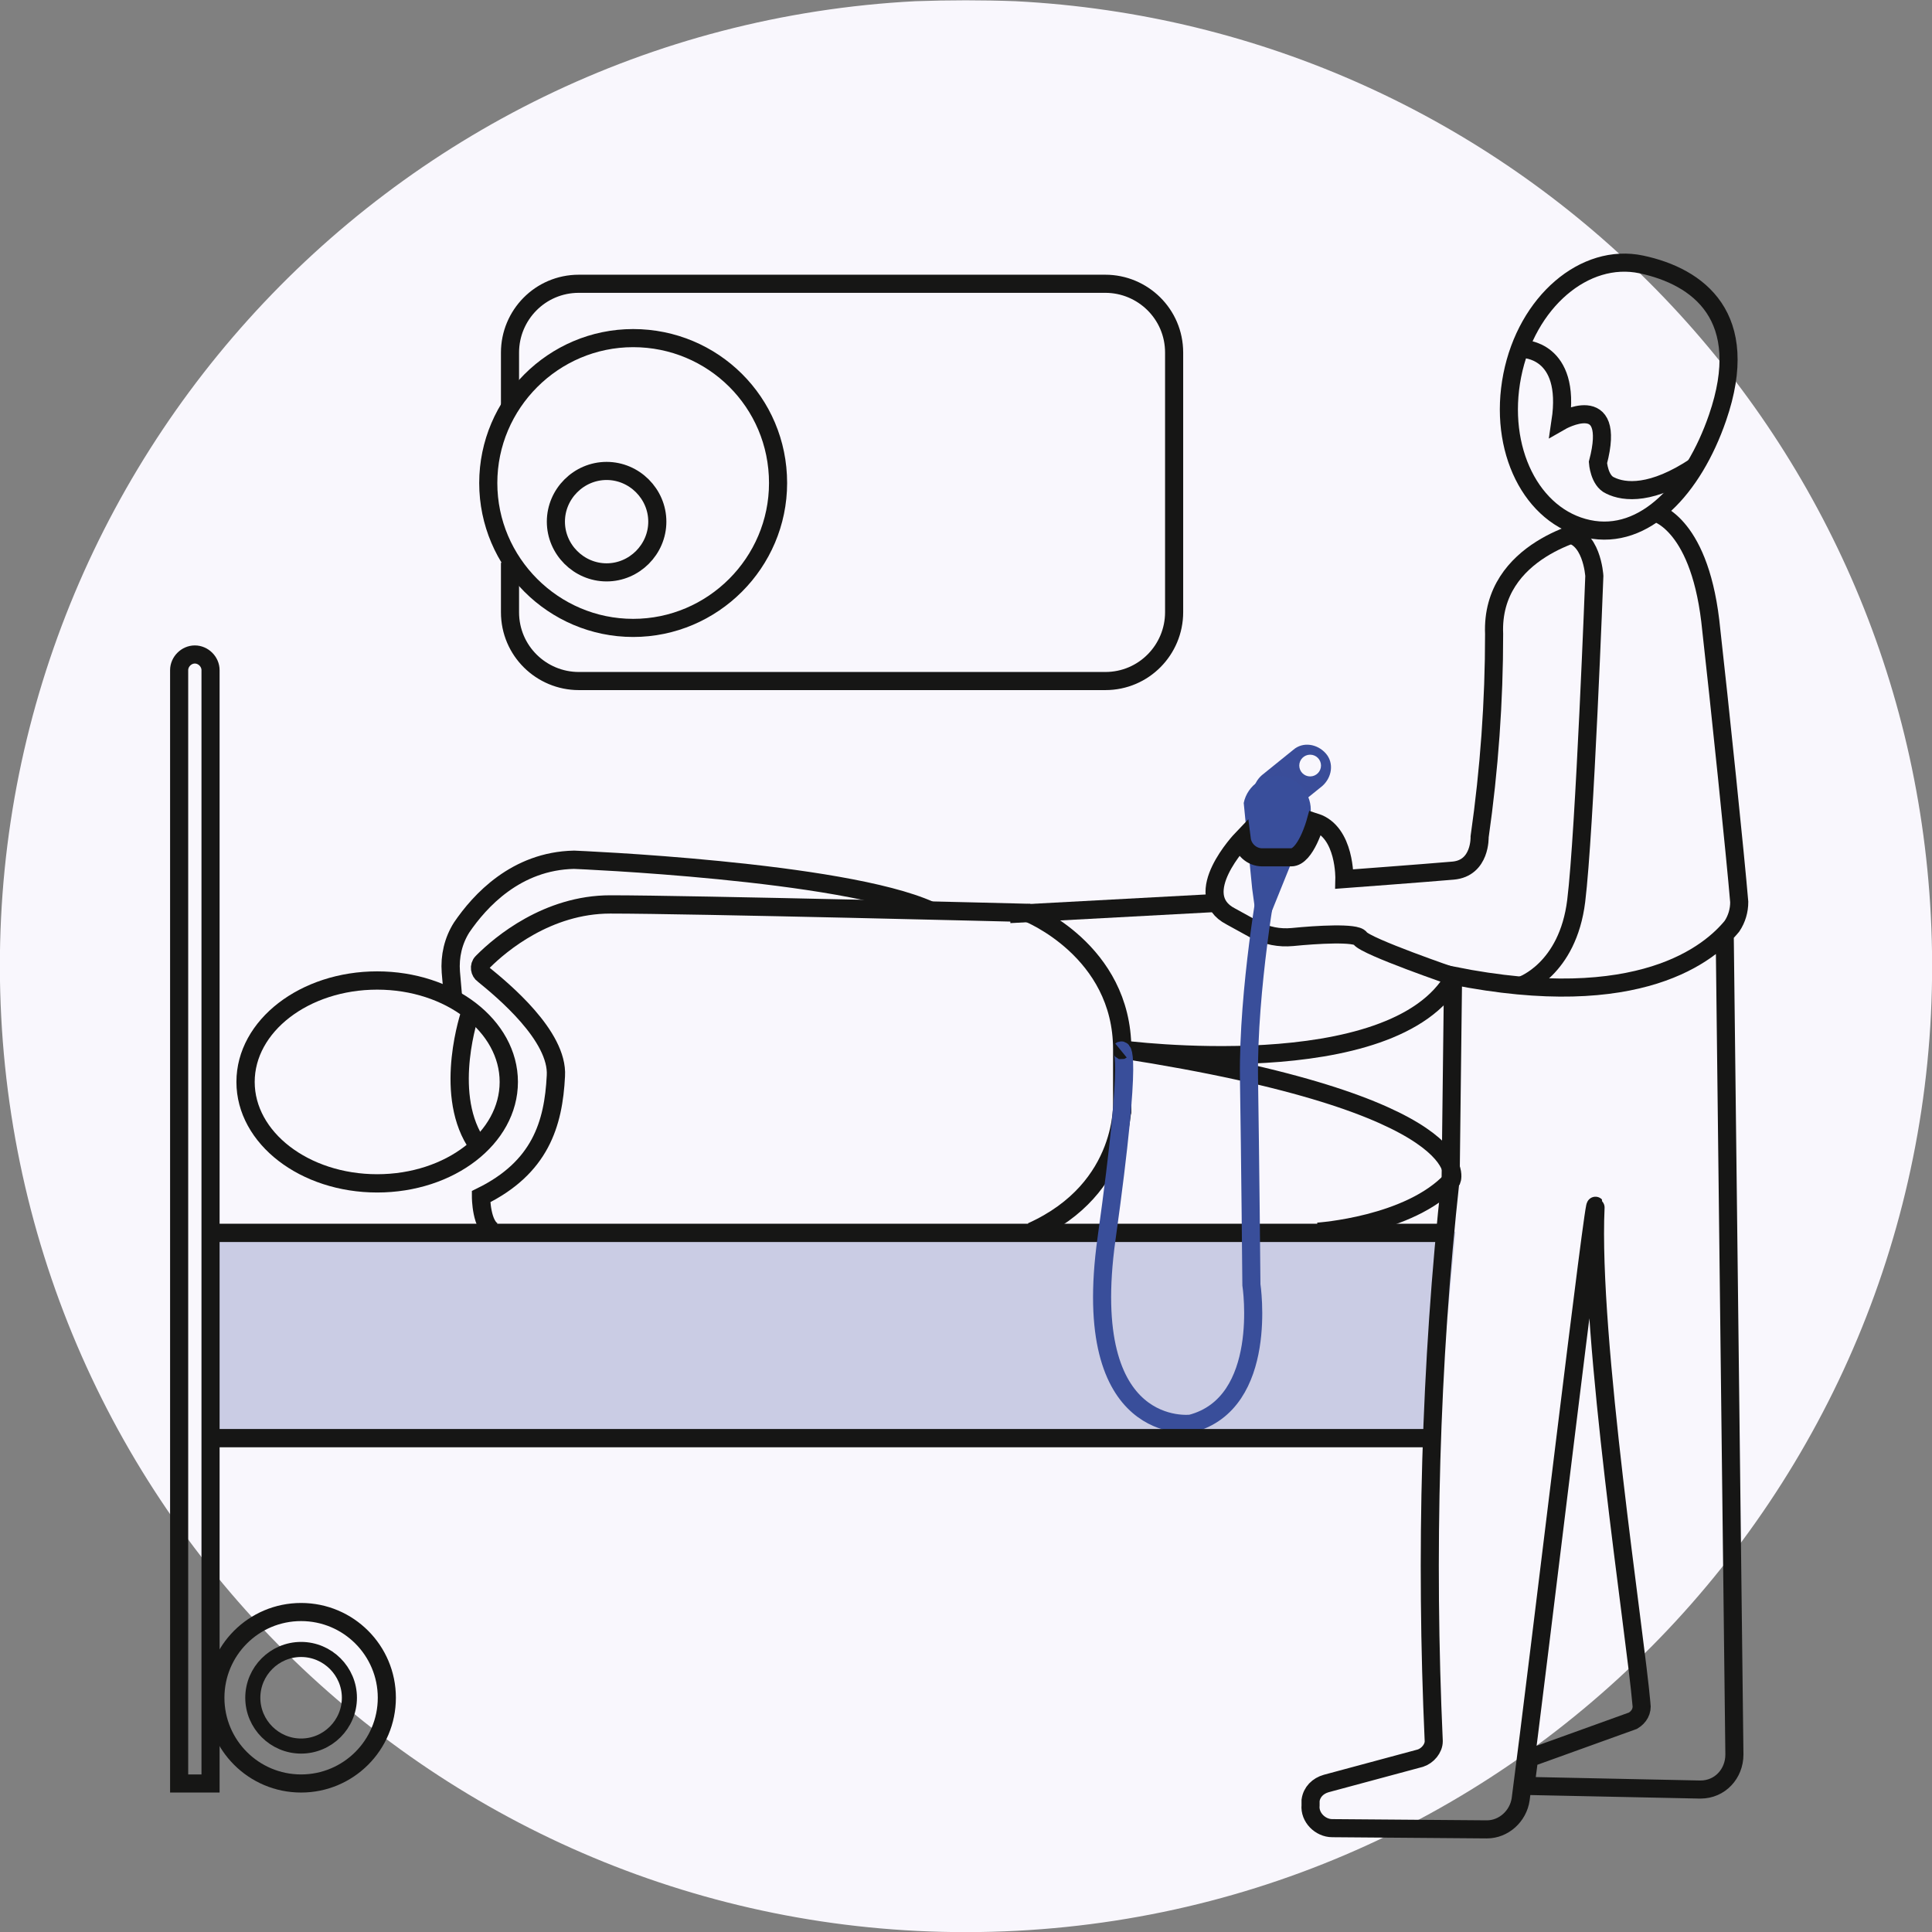
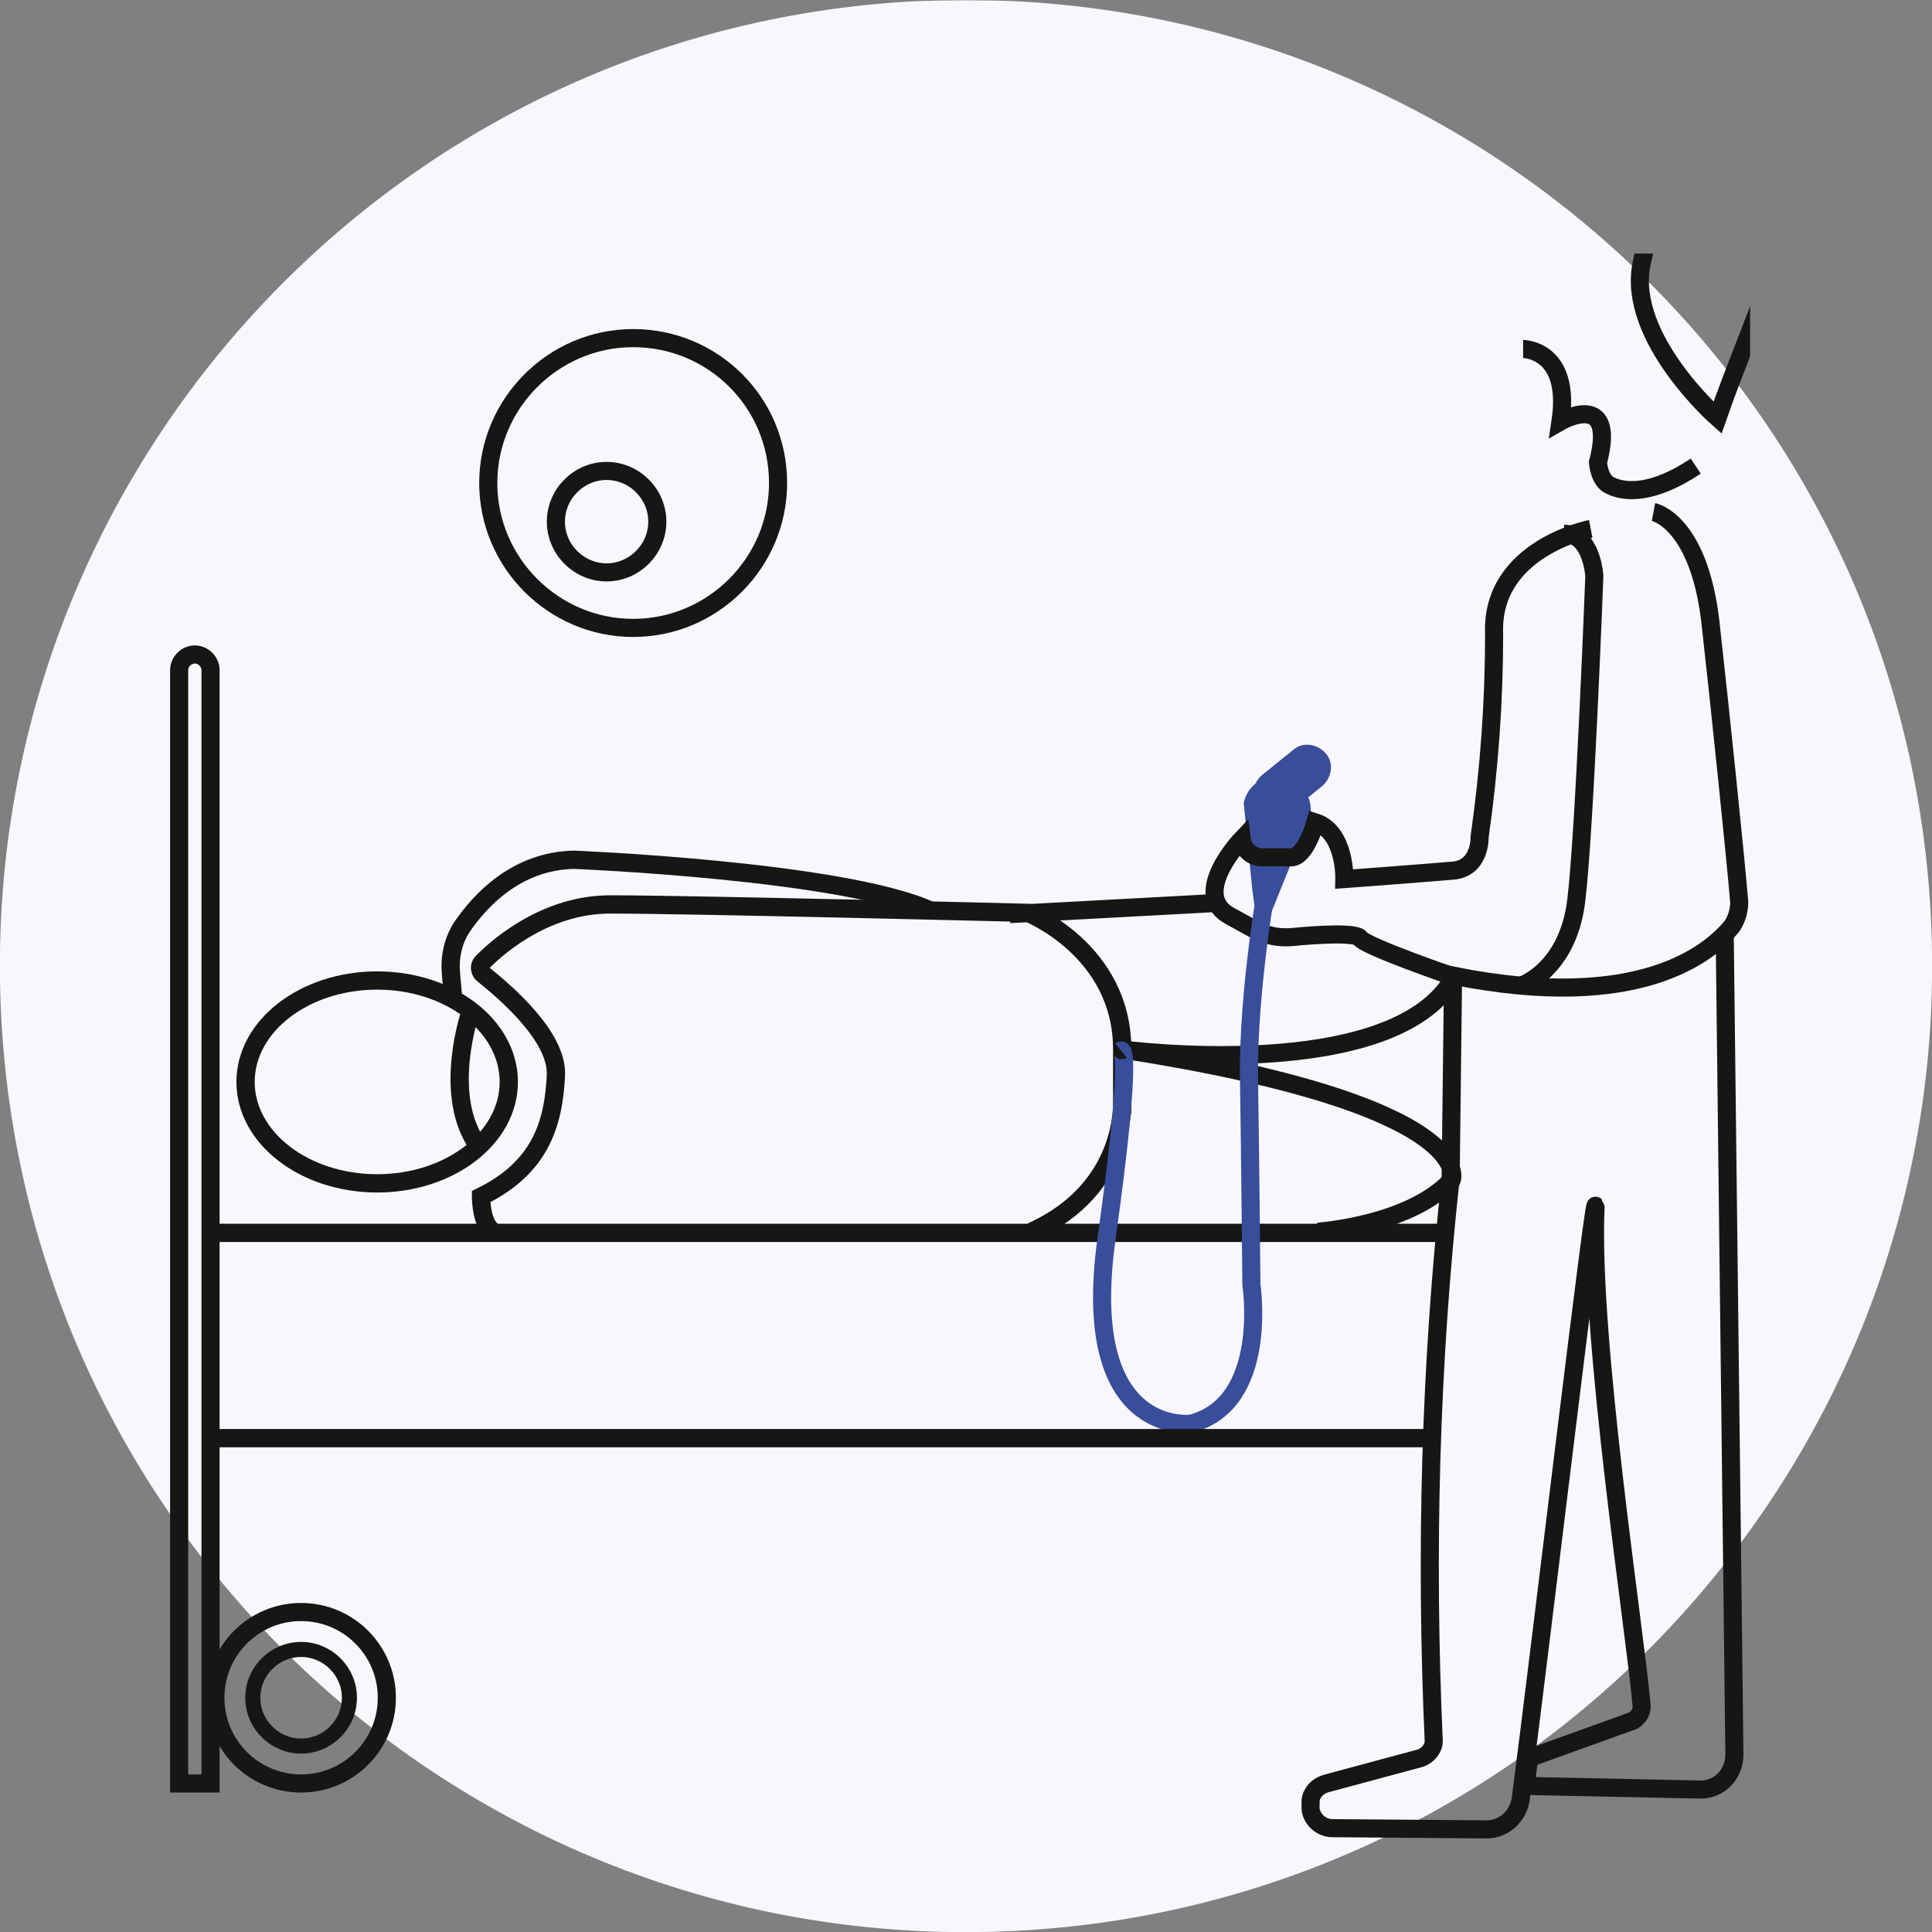
<svg xmlns="http://www.w3.org/2000/svg" xmlns:xlink="http://www.w3.org/1999/xlink" version="1.1" id="Calque_1" width="160" height="160" x="0px" y="0px" viewBox="0 0 160 160" style="enable-background:new 0 0 160 160;" xml:space="preserve">
  <rect x="0" y="0" width="160" height="160" fill="#808080" stroke="none" />
  <style type="text/css">
	.st0{fill:#F9F7FD;}
	.st1{fill:#3A4D99;}
	.st2{fill:#394E9B;}
	.st3{clip-path:url(#SVGID_00000036957361138947408180000005708374300885001872_);}
	.st4{clip-path:url(#SVGID_00000073697720508131425480000007540631397787665027_);}
	.st5{opacity:0.5;}
	.st6{clip-path:url(#SVGID_00000013171609802450920520000004733878811182012556_);}
	.st7{opacity:0.25;}
	.st8{clip-path:url(#SVGID_00000018954582243908161120000013965636554333112757_);}
	.st9{fill:none;stroke:#161615;stroke-width:1.514;stroke-miterlimit:10;}
	.st10{clip-path:url(#SVGID_00000167381378893233092520000009661560988823440256_);}
	.st11{fill:none;stroke:#161615;stroke-width:1.5;stroke-miterlimit:10;}
	.st12{fill:none;stroke:#161615;stroke-width:1.249;stroke-miterlimit:10;}
	.st13{fill:none;stroke:#161615;stroke-width:1.498;stroke-miterlimit:10;}
	.st14{fill:none;stroke:#394E9A;stroke-width:1.498;stroke-miterlimit:10;}
</style>
  <path id="icon_visuel" class="st0" d="M159.9,75.8c2.3,44.1-31.6,81.8-75.7,84.1C40,162.2,2.4,128.3,0.1,84.2S31.7,2.4,75.8,0.1  c2.8-0.1,5.6-0.1,8.3,0C125.1,2.2,157.8,34.9,159.9,75.8z" />
  <g>
    <path class="st1" d="M104.2,66.9L104.2,66.9c-0.7-0.8-0.5-2,0.3-2.7l2.6-2.1c0.8-0.7,2-0.5,2.7,0.3l0,0c0.7,0.8,0.5,2-0.3,2.7   l-2.6,2.1C106.1,67.8,104.9,67.7,104.2,66.9z" />
-     <circle class="st0" cx="108.5" cy="63.4" r="0.9" />
  </g>
  <path id="Tracé_16472" class="st2" d="M104.3,78l4.2-10.4c0.3-1.5-0.7-3-2.2-3.3l0,0c-1.5-0.3-3,0.7-3.3,2.2l0.7,7.1L104.3,78z" />
  <g id="coloscopie" transform="translate(14.036 21.001)">
    <g>
      <defs>
        <rect id="SVGID_1_" x="0" y="0" width="130.9" height="131.4" />
      </defs>
      <clipPath id="SVGID_00000000918407417990798890000003989197986850954369_">
        <use xlink:href="#SVGID_1_" style="overflow:visible;" />
      </clipPath>
      <g id="Groupe_168" style="clip-path:url(#SVGID_00000000918407417990798890000003989197986850954369_);">
        <g id="Groupe_160">
          <g>
            <defs>
-               <rect id="SVGID_00000067915928579398556240000011511221399070965376_" x="0" y="0" width="130.9" height="131.4" />
-             </defs>
+               </defs>
            <clipPath id="SVGID_00000035509898868429663740000018404846530500767625_">
              <use xlink:href="#SVGID_00000067915928579398556240000011511221399070965376_" style="overflow:visible;" />
            </clipPath>
            <g id="Groupe_159" style="clip-path:url(#SVGID_00000035509898868429663740000018404846530500767625_);">
              <g id="Groupe_158" class="st5">
                <g id="Groupe_157">
                  <g>
                    <defs>
-                       <rect id="SVGID_00000071528510645330932040000010926702713901638296_" x="87.3" y="38.7" width="9" height="11.6" />
-                     </defs>
+                       </defs>
                    <clipPath id="SVGID_00000066517066767658896570000002203903889499060657_">
                      <use xlink:href="#SVGID_00000071528510645330932040000010926702713901638296_" style="overflow:visible;" />
                    </clipPath>
                  </g>
                </g>
              </g>
            </g>
          </g>
        </g>
        <g id="Groupe_165">
          <g>
            <defs>
              <rect id="SVGID_00000046334158557922454630000015507373248403766673_" x="0" y="0" width="130.9" height="131.4" />
            </defs>
            <clipPath id="SVGID_00000077326218923123709200000012224214993309500820_">
              <use xlink:href="#SVGID_00000046334158557922454630000015507373248403766673_" style="overflow:visible;" />
            </clipPath>
            <g id="Groupe_164" style="clip-path:url(#SVGID_00000077326218923123709200000012224214993309500820_);">
              <g id="Groupe_163" class="st7">
                <g id="Groupe_162">
                  <g>
                    <defs>
-                       <rect id="SVGID_00000062910645200751522790000000015718591405991867_" x="3.6" y="81" width="102.9" height="17.1" />
-                     </defs>
+                       </defs>
                    <clipPath id="SVGID_00000082363511126344267330000002830255352849043115_">
                      <use xlink:href="#SVGID_00000062910645200751522790000000015718591405991867_" style="overflow:visible;" />
                    </clipPath>
                    <g id="Groupe_161" style="clip-path:url(#SVGID_00000082363511126344267330000002830255352849043115_);">
                      <path id="Tracé_16473" class="st1" d="M104.9,98.1H3.6V81h102.9" />
                    </g>
                  </g>
                </g>
              </g>
            </g>
          </g>
        </g>
        <line id="Ligne_3" class="st9" x1="105.4" y1="81.1" x2="3.6" y2="81.1" />
        <g id="Groupe_167">
          <g>
            <defs>
              <rect id="SVGID_00000000223077444140310750000016935332574843791539_" x="0" y="0" width="130.9" height="131.4" />
            </defs>
            <clipPath id="SVGID_00000137119248636731499710000001292761485379036856_">
              <use xlink:href="#SVGID_00000000223077444140310750000016935332574843791539_" style="overflow:visible;" />
            </clipPath>
            <g id="Groupe_166" style="clip-path:url(#SVGID_00000137119248636731499710000001292761485379036856_);">
              <path id="Tracé_16474" class="st11" d="M3.4,126.7H0.8V34.5c0-0.7,0.6-1.3,1.3-1.3c0,0,0,0,0,0l0,0c0.7,0,1.3,0.6,1.3,1.3        c0,0,0,0,0,0L3.4,126.7z" />
              <circle id="Ellipse_2" class="st11" cx="10.9" cy="119.6" r="7.1" />
              <path id="Tracé_16475" class="st12" d="M14.9,119.6c0,2.2-1.8,4-4,4s-4-1.8-4-4s1.8-4,4-4S14.9,117.4,14.9,119.6L14.9,119.6z        " />
              <path id="Tracé_16476" class="st11" d="M50.4,19c0,6.6-5.4,12-12,12c-6.6,0-12-5.4-12-12c0-6.6,5.4-12,12-12c0,0,0,0,0,0        C45,7,50.4,12.3,50.4,19z" />
              <path id="Tracé_16477" class="st11" d="M40.4,22.2c0,2.3-1.9,4.2-4.2,4.2c-2.3,0-4.2-1.9-4.2-4.2c0-2.3,1.9-4.2,4.2-4.2        C38.5,18,40.4,19.9,40.4,22.2L40.4,22.2z" />
-               <path id="Tracé_16478" class="st11" d="M28.2,12.9V8.2c0-3.1,2.5-5.7,5.7-5.7l0,0h43.6c3.1,0,5.7,2.5,5.7,5.7c0,0,0,0,0,0        v21.5c0,3.1-2.5,5.7-5.7,5.7H33.9c-3.1,0-5.7-2.5-5.7-5.7v-4.1" />
              <ellipse id="Ellipse_3" class="st9" cx="17.2" cy="68.6" rx="10.9" ry="8.4" />
              <path id="Tracé_16479" class="st9" d="M24.9,62.9c0,0-2.2,6.4,0.4,10.6" />
              <path id="Tracé_16480" class="st9" d="M26.9,81c-1.1-0.4-1.1-2.9-1.1-2.9c4.9-2.4,6-6,6.2-10c0.2-3.3-4.4-7.1-6-8.4        c-0.3-0.2-0.4-0.7-0.1-1c0,0,0,0,0.1-0.1c1.4-1.4,5.3-4.7,10.5-4.7c6.7,0,34.6,0.7,34.6,0.7s7.8,3.1,7.8,11.3s0,4.2,0,4.2        s0.5,7.3-7.5,10.9" />
              <path id="Tracé_16481" class="st9" d="M23.5,61.8l-0.2-2.3c-0.1-1.3,0.2-2.6,0.9-3.7c1.5-2.2,4.5-5.5,9.3-5.6        c0,0,22.2,0.9,29.5,4.2" />
-               <path id="Tracé_16482" class="st13" d="M128.2,13.6c-2,5.8-6,10.2-10.7,9.2s-7.5-6.6-6.3-12.7s6-10.2,10.7-9.2        S131.1,5.2,128.2,13.6z" />
+               <path id="Tracé_16482" class="st13" d="M128.2,13.6s-7.5-6.6-6.3-12.7s6-10.2,10.7-9.2        S131.1,5.2,128.2,13.6z" />
              <path id="Tracé_16483" class="st13" d="M112.1,7.9c0,0,4,0,3.1,6c0,0,4.7-2.7,3.1,3.4c0,0,0.1,1.5,1,1.9        c1.2,0.6,3.5,0.8,7.1-1.6" />
              <path id="Tracé_16484" class="st13" d="M128.8,56.6l0.8,67.7c0,1.6-1.2,2.9-2.8,2.9c0,0-0.1,0-0.1,0l-14.4-0.3l0.3-2.3        l8.6-3.1c0.5-0.3,0.8-0.8,0.7-1.4c-0.5-5.8-4.3-30.3-3.8-41.1c0.1-2.9-4.8,38.4-6.2,49c-0.2,1.4-1.4,2.5-2.8,2.5l-12.8-0.1        c-1,0-1.9-0.9-1.8-1.9c0-0.1,0-0.2,0-0.4l0,0c0.1-0.7,0.6-1.2,1.3-1.4l7.8-2.1c0.6-0.2,1.1-0.8,1.1-1.4        c-0.7-15.5-0.3-31.1,1.4-46.6l0.2-16.8c15.5,3.1,21.3-1.9,23.1-4.1c0.4-0.6,0.6-1.3,0.6-2c-0.3-3.6-1.6-16.2-2.4-23.3        c-1-8.3-4.7-9-4.7-9" />
              <path id="Tracé_16485" class="st13" d="M112,60.6c0,0,3.8-1.3,4.5-7s1.5-26.9,1.5-26.9s-0.2-3.5-2.5-3.5" />
              <line id="Ligne_4" class="st13" x1="69.6" y1="54.7" x2="86.3" y2="53.8" />
              <path id="Tracé_16486" class="st13" d="M95.1,81c0,0,7.6-0.5,11.1-4.3c0,0,2.3-6.2-27.4-10.8c0,0,22.6,3,27.6-6        c0,0-7.3-2.5-7.8-3.2c-0.3-0.5-3.6-0.3-5.6-0.1c-1.1,0.1-2.1-0.1-3.1-0.6l-2-1.1c-3.5-1.8,0.9-6.4,0.9-6.4l0,0        c0.1,0.8,0.8,1.5,1.7,1.5c0.8,0,1.8,0,2.4,0c1.2,0,2-2.9,2-2.9c2.5,0.8,2.4,4.7,2.4,4.7s6.7-0.5,9-0.7s2.2-2.8,2.2-2.8        c0.8-5.6,1.2-11.2,1.2-16.8c-0.3-7.1,8-8.7,8-8.7" />
              <path id="Tracé_16487" class="st14" d="M91,51.6c0,0-1.7,9.3-1.6,16.7c0.1,6.2,0.2,17.1,0.2,17.1s1.5,9.8-5,11.5        c0,0-9.3,1.2-7-15.3S78.8,66,78.8,66" />
              <line id="Ligne_5" class="st9" x1="104.9" y1="98.1" x2="3.6" y2="98.1" />
            </g>
          </g>
        </g>
      </g>
    </g>
  </g>
</svg>